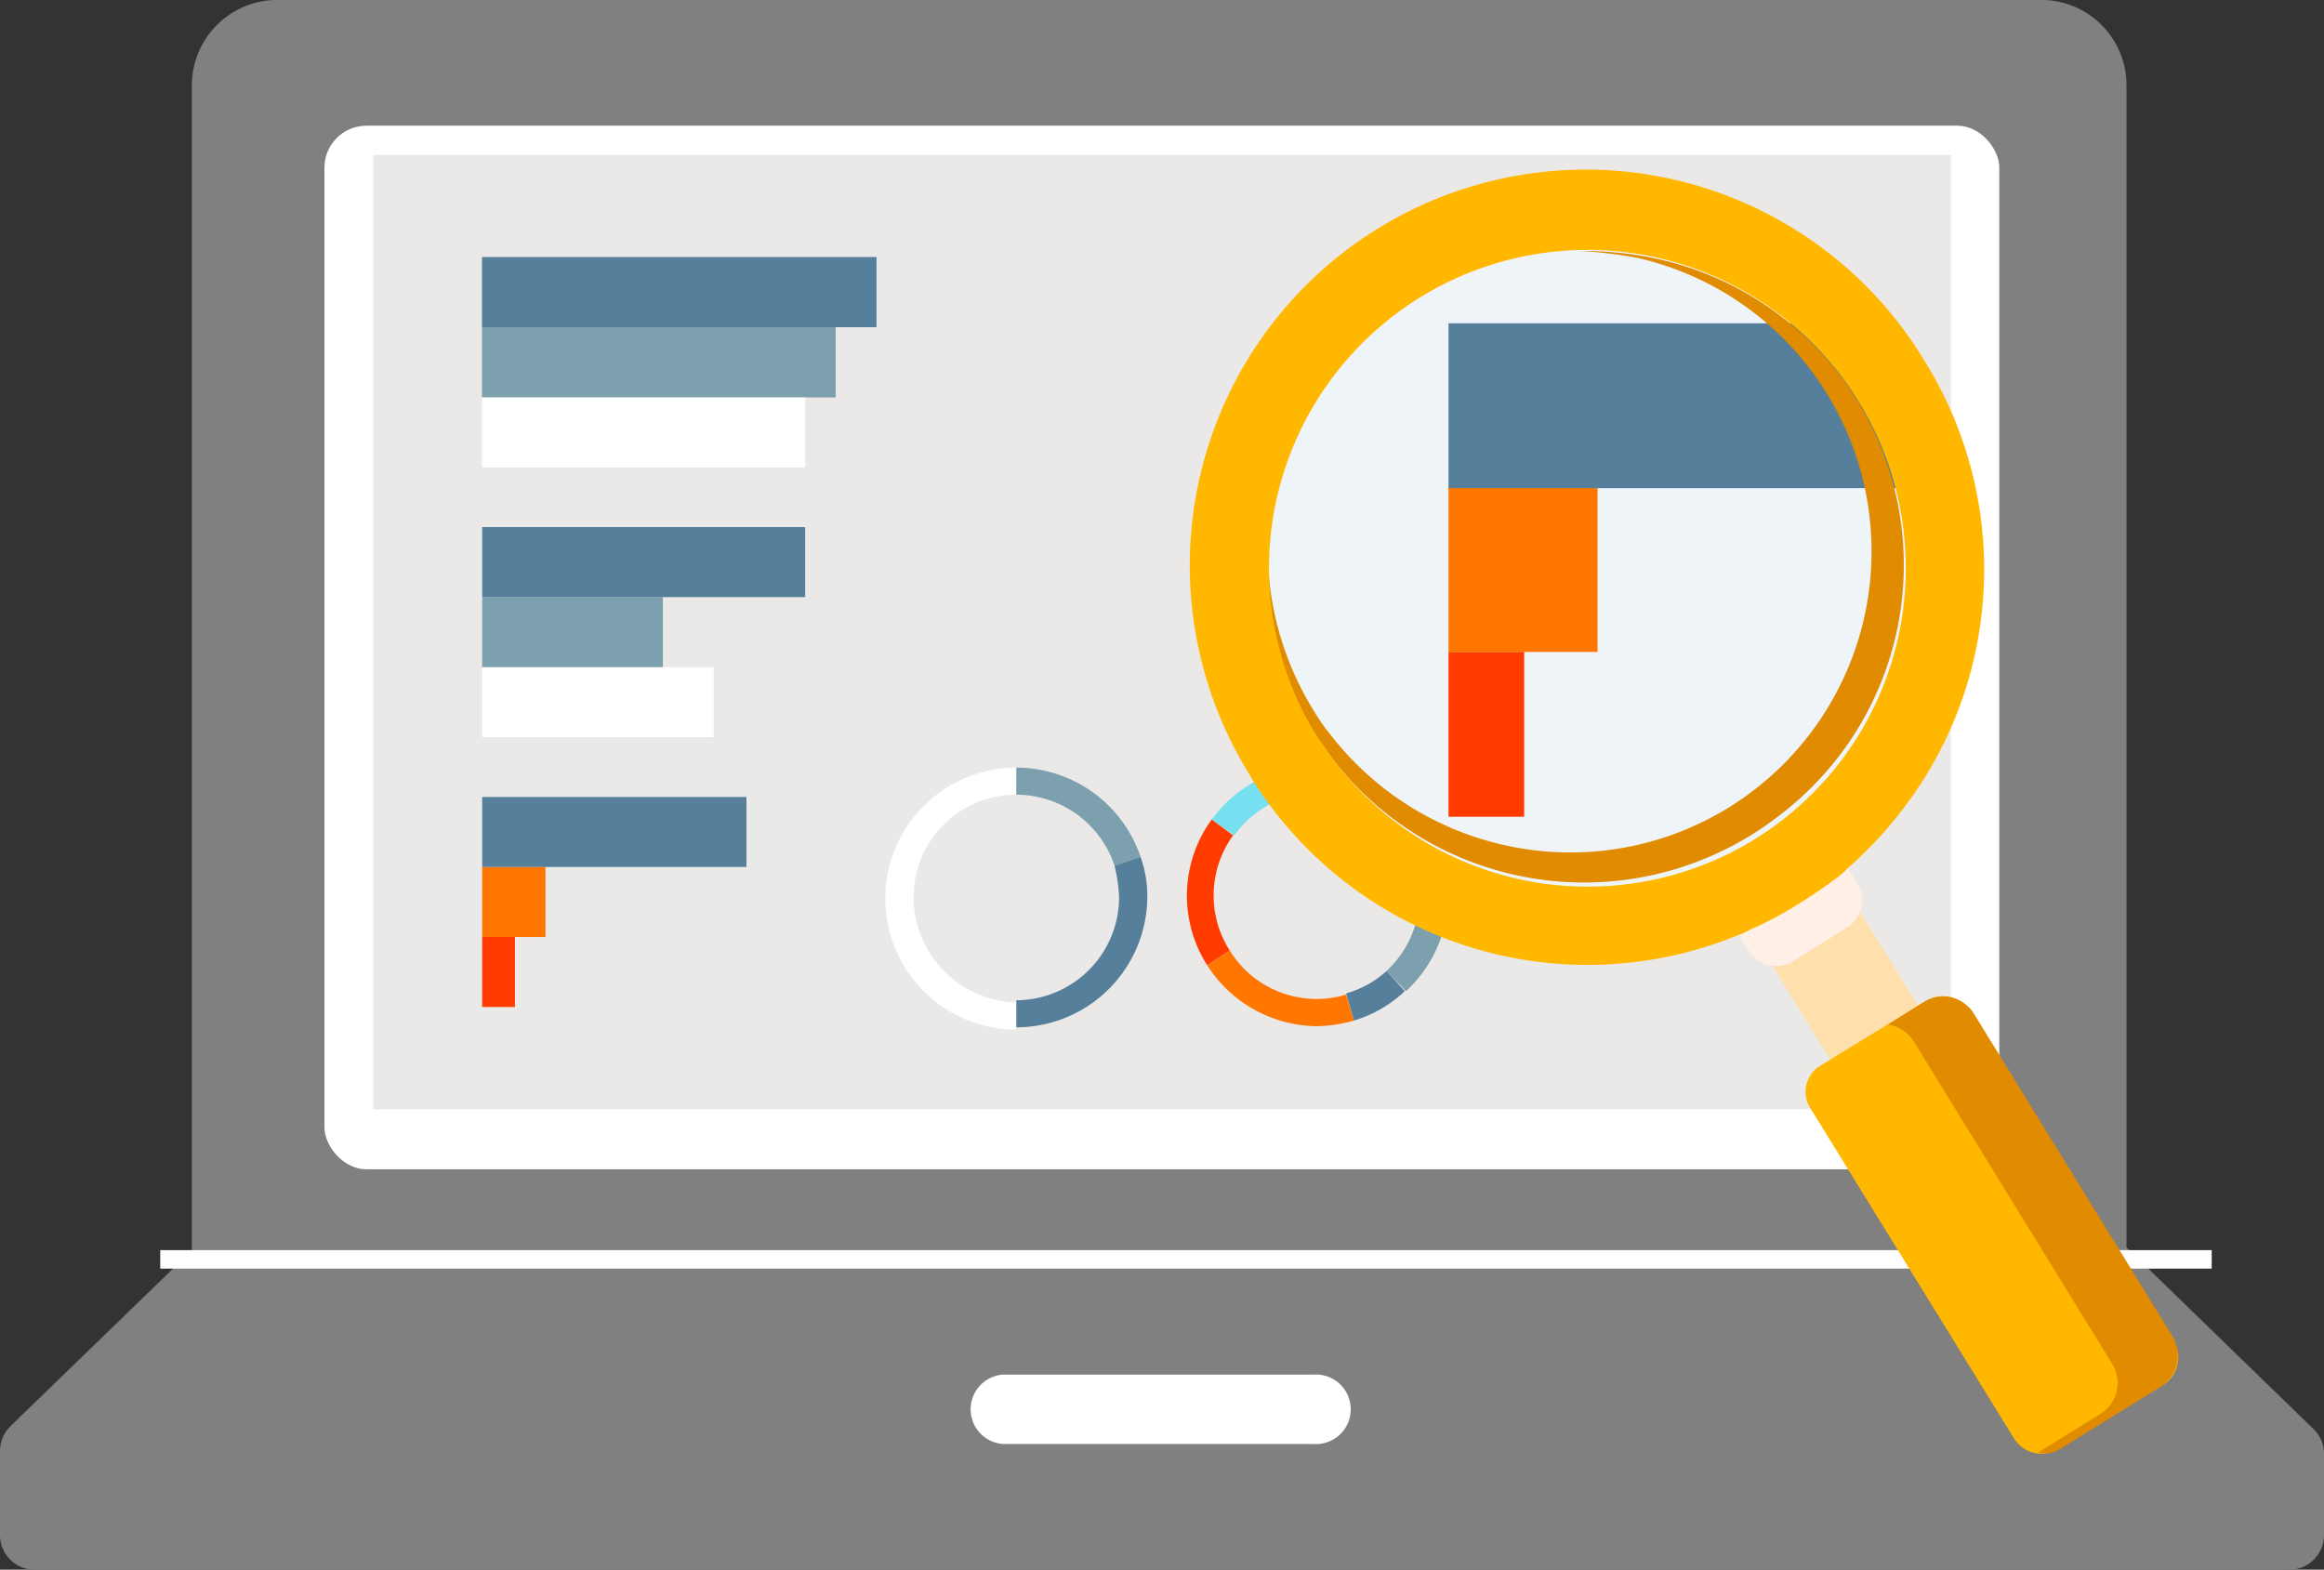
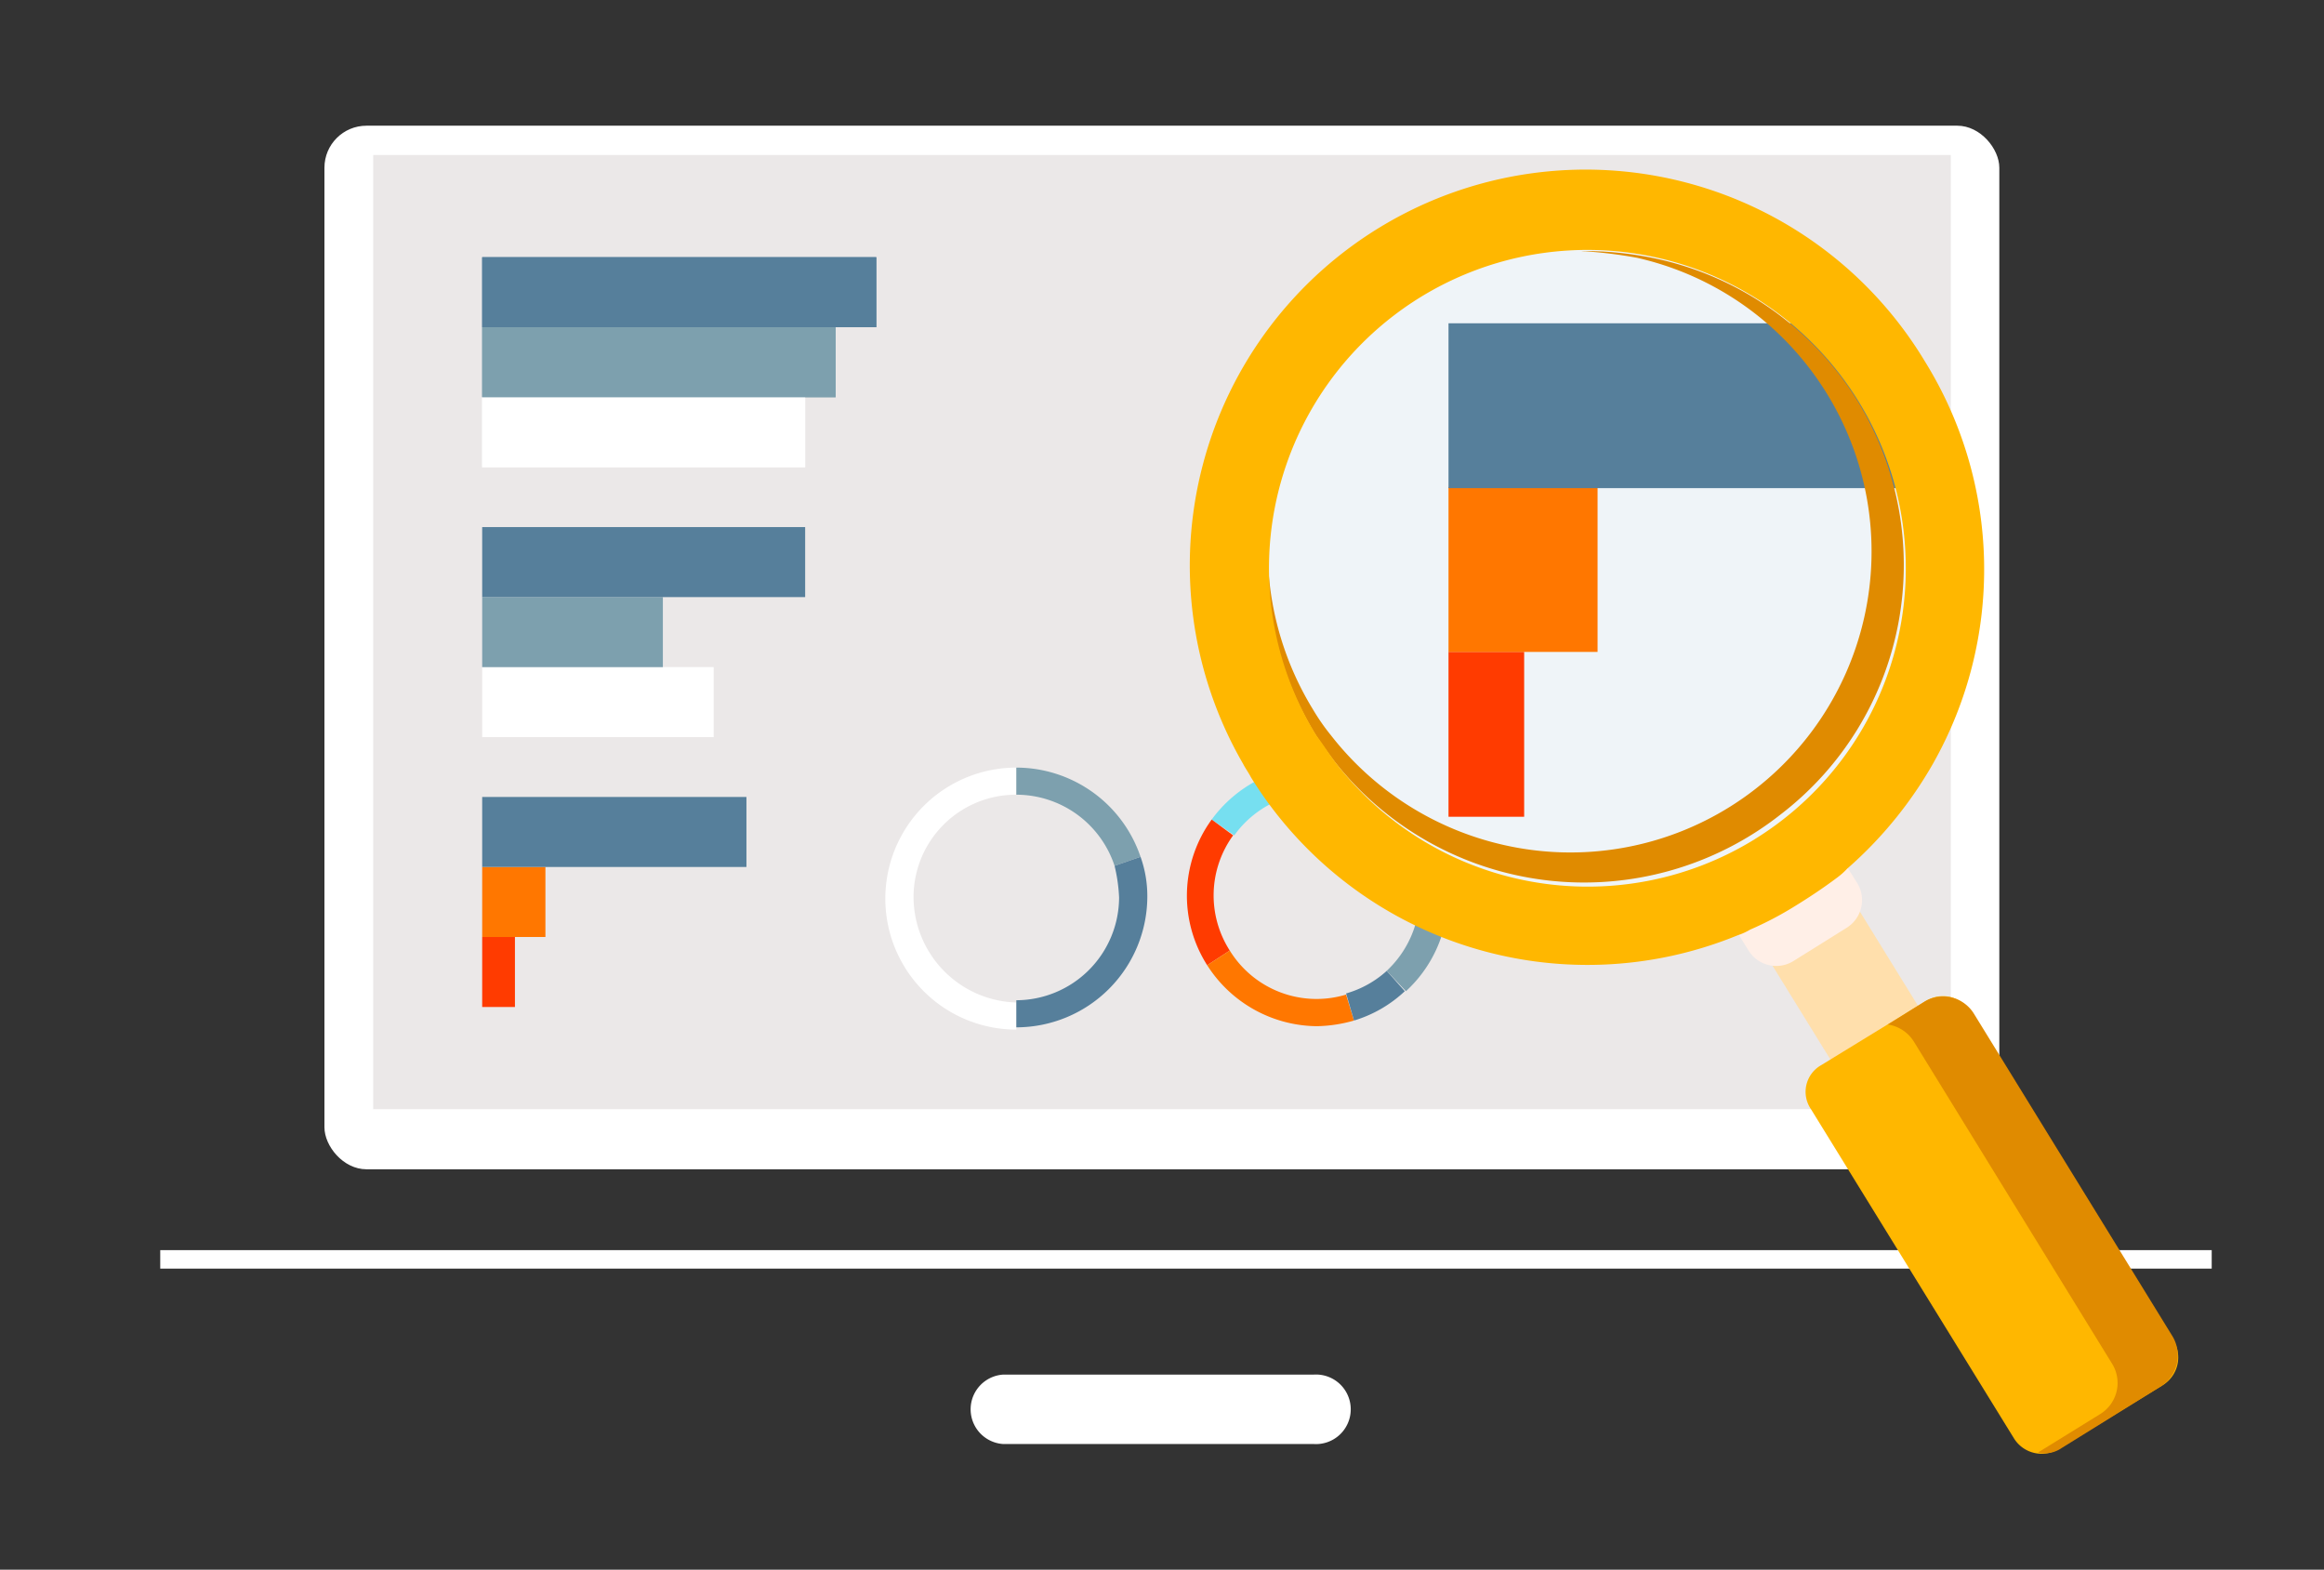
<svg xmlns="http://www.w3.org/2000/svg" width="125.728" height="84.924" viewBox="0 0 125.728 84.924">
  <rect x="0" y="0" width="125.728" height="84.924" fill="#333333" stroke="none" />
  <defs>
    <clipPath id="clip-path">
      <path id="パス_13147" data-name="パス 13147" d="M107.909,47.465a20.271,20.271,0,0,1-23.032-33.3,18.184,18.184,0,0,1,1.772-1.222,20.266,20.266,0,0,1,21.444,34.4c-.061.061-.122.122-.183.122Z" transform="translate(-76.988 -9.881)" />
    </clipPath>
  </defs>
  <g id="グループ_786" data-name="グループ 786" transform="translate(-465.5 -6006.152)">
    <g id="グループ_773" data-name="グループ 773" transform="translate(465.5 6006.152)">
      <g id="グループ_759" data-name="グループ 759" transform="translate(0 0)">
-         <path id="パス_13299" data-name="パス 13299" d="M167.688,98.62V35.7a4.613,4.613,0,0,0-4.653-4.574H67.678A4.627,4.627,0,0,0,63.025,35.7V98.779l-9.81,9.505a1.909,1.909,0,0,0-.57,1.326v4.574a1.869,1.869,0,0,0,1.882,1.869H176.491a1.869,1.869,0,0,0,1.882-1.869v-4.415a1.829,1.829,0,0,0-.57-1.326Z" transform="translate(-52.645 -31.129)" fill="gray" />
        <path id="パス_13300" data-name="パス 13300" d="M103.117,76.374h-16.8a1.882,1.882,0,0,0,0,3.752h16.8a1.882,1.882,0,1,0,0-3.752Z" transform="translate(-32.074 -2.002)" fill="#fff" />
        <rect id="長方形_843" data-name="長方形 843" width="90.611" height="56.461" rx="2.274" transform="translate(17.552 6.801)" fill="#fff" />
      </g>
      <path id="パス_13306" data-name="パス 13306" d="M3218.526,4639.537H3329.51" transform="translate(-3209.857 -4571.401)" fill="none" stroke="#fff" stroke-width="1" />
    </g>
    <g id="img_answer_03_new" transform="translate(473.427 6008.465)">
      <g id="レイヤー_2_1_" transform="translate(0 0)">
        <g id="伝言" transform="translate(0 0)">
          <rect id="長方形_627" data-name="長方形 627" width="85.348" height="51.624" transform="translate(12.263 6.074)" fill="#ebe8e8" opacity="0.997" />
          <rect id="長方形_628" data-name="長方形 628" width="1.772" height="3.788" transform="translate(18.159 48.381)" fill="#ff3b00" />
          <rect id="長方形_629" data-name="長方形 629" width="3.421" height="3.788" transform="translate(18.159 44.593)" fill="#f70" />
          <rect id="長方形_630" data-name="長方形 630" width="14.296" height="3.788" transform="translate(18.159 40.805)" fill="#567f9b" />
          <rect id="長方形_631" data-name="長方形 631" width="12.524" height="3.788" transform="translate(18.159 33.779)" fill="#fff" />
          <rect id="長方形_632" data-name="長方形 632" width="9.775" height="3.788" transform="translate(18.159 29.992)" fill="#7da0ae" />
          <rect id="長方形_633" data-name="長方形 633" width="17.473" height="3.788" transform="translate(18.159 26.204)" fill="#567f9b" />
          <rect id="長方形_634" data-name="長方形 634" width="17.473" height="3.788" transform="translate(18.159 19.178)" fill="#fff" />
          <rect id="長方形_635" data-name="長方形 635" width="19.122" height="3.788" transform="translate(18.159 15.39)" fill="#7da0ae" />
          <rect id="長方形_636" data-name="長方形 636" width="21.322" height="3.788" transform="translate(18.159 11.602)" fill="#567f9b" />
          <path id="パス_13138" data-name="パス 13138" d="M95.622,68.188a5.56,5.56,0,0,1,4.521-2.322V64.4A7.148,7.148,0,0,0,94.4,67.333Z" transform="translate(-36.775 -25.305)" fill="#76dff0" />
          <path id="パス_13139" data-name="パス 13139" d="M93.547,69.2a7,7,0,0,0-.244,7.881l1.222-.794a5.529,5.529,0,0,1,.183-6.232Z" transform="translate(-35.922 -27.173)" fill="#ff3b00" />
          <path id="パス_13140" data-name="パス 13140" d="M99.926,84.893a7.682,7.682,0,0,0,2.016-.305l-.428-1.405A5.515,5.515,0,0,1,95.222,80.8L94,81.594A7.108,7.108,0,0,0,99.926,84.893Z" transform="translate(-36.619 -31.686)" fill="#f70" />
          <path id="パス_13141" data-name="パス 13141" d="M108.5,82.6a5.541,5.541,0,0,1-2.2,1.222l.428,1.466a6.915,6.915,0,0,0,2.749-1.588Z" transform="translate(-41.404 -32.386)" fill="#567f9b" />
          <path id="パス_13142" data-name="パス 13142" d="M103.661,65.866a5.555,5.555,0,0,1,3.91,1.65l1.039-1.039A7.024,7.024,0,0,0,103.6,64.4v1.466Z" transform="translate(-40.354 -25.305)" fill="#31c6de" />
          <path id="パス_13143" data-name="パス 13143" d="M111.122,67.7h0l-1.1,1.039a5.586,5.586,0,0,1,.061,7.881l-.183.183,1.039,1.1a7.049,7.049,0,0,0,.428-9.958A.477.477,0,0,1,111.122,67.7Z" transform="translate(-42.805 -26.589)" fill="#7da0ae" />
          <path id="パス_13144" data-name="パス 13144" d="M67.027,71.626a5.541,5.541,0,0,1,5.56-5.56V64.6a7.087,7.087,0,0,0,0,14.174V77.308A5.726,5.726,0,0,1,67.027,71.626Z" transform="translate(-25.531 -25.383)" fill="#fff" />
          <path id="パス_13145" data-name="パス 13145" d="M77.1,64.6v1.466a5.6,5.6,0,0,1,5.315,3.849l1.405-.489A7.1,7.1,0,0,0,77.1,64.6Z" transform="translate(-30.044 -25.383)" fill="#7da0ae" />
          <path id="パス_13146" data-name="パス 13146" d="M82.66,74.7a5.58,5.58,0,0,1-5.56,5.56h0v1.466a7.092,7.092,0,0,0,7.087-7.087h0A6.293,6.293,0,0,0,83.82,72.5l-1.405.489A8.873,8.873,0,0,1,82.66,74.7Z" transform="translate(-30.044 -28.457)" fill="#567f9b" />
          <g id="グループ_658" data-name="グループ 658" transform="translate(56.683 8.385)">
            <g id="グループ_657" data-name="グループ 657" clip-path="url(#clip-path)">
              <rect id="長方形_637" data-name="長方形 637" width="47.837" height="42.888" transform="translate(-4.758 -2.554)" fill="#eff4f8" />
              <rect id="長方形_638" data-name="長方形 638" width="4.093" height="8.92" transform="translate(13.754 24.571)" fill="#ff3b00" />
              <rect id="長方形_639" data-name="長方形 639" width="8.064" height="8.92" transform="translate(13.754 15.652)" fill="#f70" />
              <rect id="長方形_640" data-name="長方形 640" width="33.602" height="8.92" transform="translate(13.754 6.793)" fill="#567f9b" />
              <rect id="長方形_641" data-name="長方形 641" width="66.837" height="8.92" transform="translate(13.754 -9.824)" fill="#76dff0" />
              <rect id="長方形_642" data-name="長方形 642" width="53.091" height="8.92" transform="translate(13.754 -18.683)" fill="#31c6de" />
-               <rect id="長方形_643" data-name="長方形 643" width="85.776" height="8.92" transform="translate(13.754 -27.603)" fill="#009abd" />
              <rect id="長方形_644" data-name="長方形 644" width="72.213" height="8.92" transform="translate(13.754 -44.22)" fill="#76dff0" />
              <rect id="長方形_645" data-name="長方形 645" width="80.888" height="8.92" transform="translate(13.754 -53.079)" fill="#31c6de" />
              <rect id="長方形_646" data-name="長方形 646" width="106.12" height="8.92" transform="translate(13.754 -61.999)" fill="#009abd" />
            </g>
          </g>
          <path id="パス_13148" data-name="パス 13148" d="M115.45,22.787a17.01,17.01,0,0,0-10.875-7.759,18.8,18.8,0,0,0-4.154-.428,24.556,24.556,0,0,1,3.055.367,16.288,16.288,0,0,1-7.209,31.769,16.44,16.44,0,0,1-9.347-5.926,11.5,11.5,0,0,1-.978-1.405A16.614,16.614,0,0,1,83.5,31.279a17.271,17.271,0,0,0,2.566,9.47c.305.489.672.978,1.039,1.466a17.192,17.192,0,0,0,24.132,2.871A17,17,0,0,0,115.45,22.787Z" transform="translate(-22.836 -3.332)" fill="#e08b00" />
          <rect id="長方形_647" data-name="長方形 647" width="5.56" height="11.302" transform="matrix(0.851, -0.525, 0.525, 0.851, 85.955, 46.675)" fill="#ffdfac" />
          <path id="パス_13149" data-name="パス 13149" d="M124.963,68.973,127.9,67.14a1.759,1.759,0,0,1,2.383.55l.916,1.466a1.759,1.759,0,0,1-.55,2.383l-2.933,1.833a1.759,1.759,0,0,1-2.383-.55l-.916-1.466A1.656,1.656,0,0,1,124.963,68.973Z" transform="translate(-38.641 -23.676)" fill="#ffefe7" />
          <path id="パス_13150" data-name="パス 13150" d="M131.963,84.322l5.682-3.482a1.759,1.759,0,0,1,2.383.55l11,17.839a1.759,1.759,0,0,1-.55,2.383l-5.682,3.482a1.759,1.759,0,0,1-2.383-.55l-11-17.839A1.656,1.656,0,0,1,131.963,84.322Z" transform="translate(-41.365 -29.006)" fill="#ffb700" />
          <path id="パス_13151" data-name="パス 13151" d="M153.124,101.748l-5.315,3.3a1.6,1.6,0,0,1-1.283.244l3.36-2.077a1.977,1.977,0,0,0,.672-2.688h0L139.805,83.053a2,2,0,0,0-1.405-.916l1.955-1.222a1.96,1.96,0,0,1,2.688.611L153.8,99a2.007,2.007,0,0,1-.672,2.749Z" transform="translate(-44.197 -29.02)" fill="#e08b00" />
          <path id="パス_13153" data-name="パス 13153" d="M116.313,17.688a21.417,21.417,0,0,0-36.9,21.749c.122.244.305.489.428.733a21.4,21.4,0,0,0,26.331,8.553,3.274,3.274,0,0,0,.672-.305,18.617,18.617,0,0,0,2.444-1.283c.794-.489,1.527-.978,2.26-1.527a3.952,3.952,0,0,0,.55-.489,22.013,22.013,0,0,0,4.643-5.682A21.345,21.345,0,0,0,116.313,17.688Zm-9.225,25.843a17.209,17.209,0,0,1-22.666-4.154c-.367-.489-.672-.978-1.039-1.466a17.226,17.226,0,1,1,23.7,5.621Z" transform="translate(-20.094 -0.433)" fill="#ffb700" />
          <rect id="長方形_648" data-name="長方形 648" width="109.875" height="75.257" fill="none" />
          <rect id="長方形_901" data-name="長方形 901" width="17.473" height="3.788" transform="translate(18.159 19.178)" fill="#fff" />
          <rect id="長方形_902" data-name="長方形 902" width="19.122" height="3.788" transform="translate(18.159 15.39)" fill="#7da0ae" />
          <rect id="長方形_903" data-name="長方形 903" width="21.322" height="3.788" transform="translate(18.159 11.602)" fill="#567f9b" />
        </g>
      </g>
    </g>
  </g>
</svg>